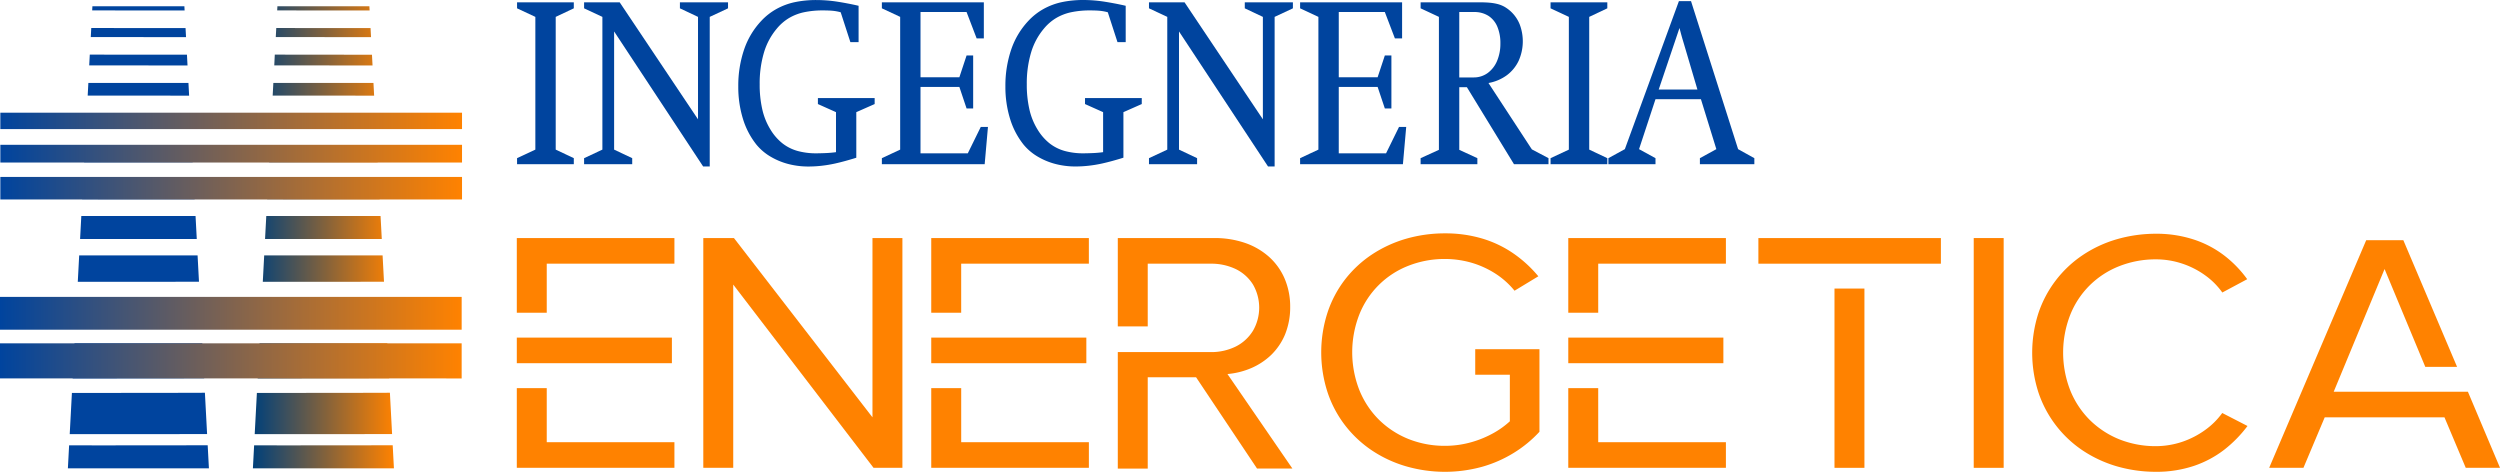
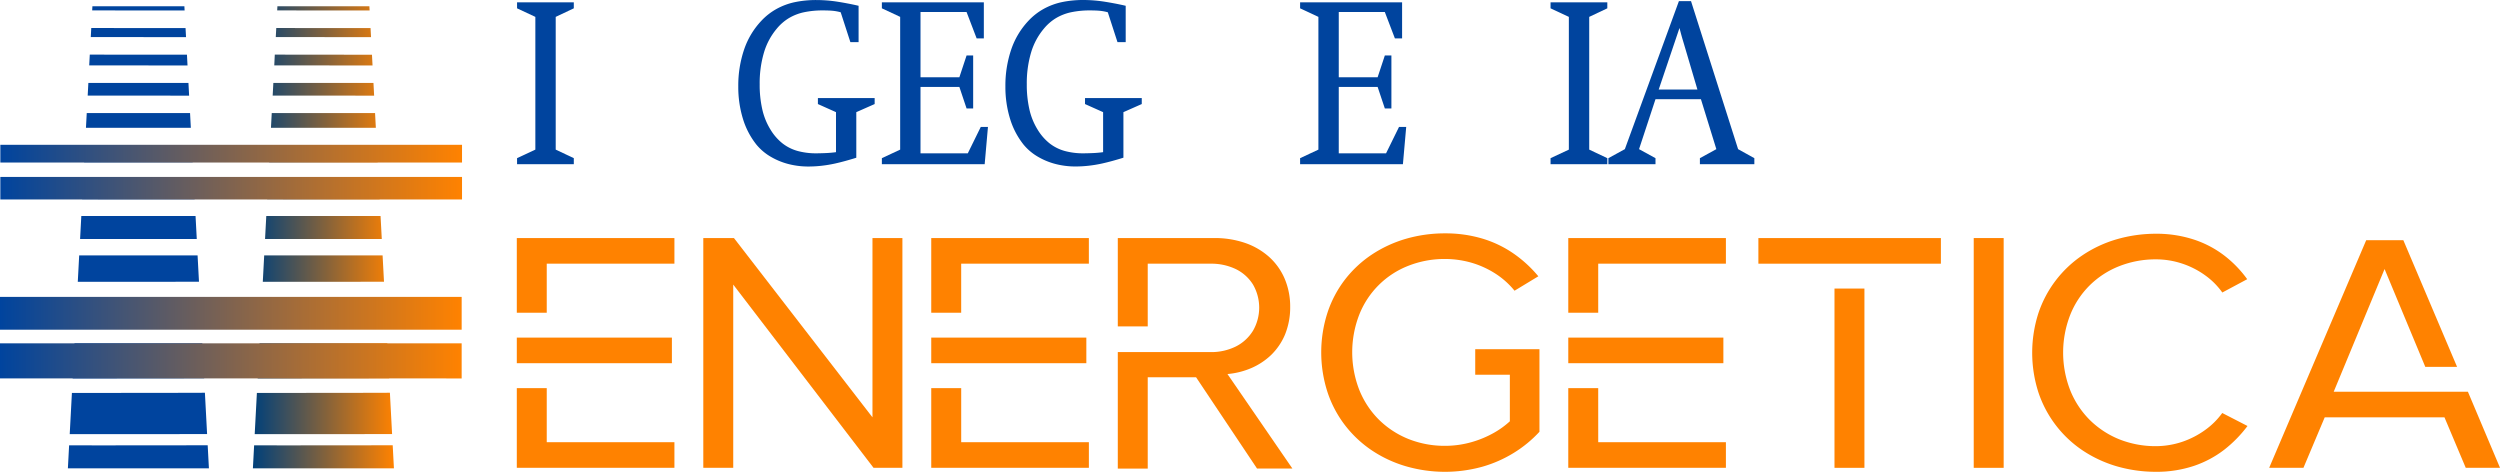
<svg xmlns="http://www.w3.org/2000/svg" xmlns:xlink="http://www.w3.org/1999/xlink" width="319.158" height="60.231" viewBox="0 0 319.158 60.231">
  <defs>
    <linearGradient id="linear-gradient" y1="0.5" x2="1" y2="0.5" gradientUnits="objectBoundingBox">
      <stop offset="0" stop-color="#00407a" />
      <stop offset="1" stop-color="#ff8200" />
    </linearGradient>
    <linearGradient id="linear-gradient-2" y1="0.5" x2="1" y2="0.5" gradientUnits="objectBoundingBox">
      <stop offset="0" stop-color="#00449e" />
      <stop offset="1" stop-color="#ff8200" />
    </linearGradient>
    <linearGradient id="linear-gradient-6" x1="0" y1="0.5" y2="0.5" xlink:href="#linear-gradient-2" />
  </defs>
  <g id="Livello_x0020_1" transform="translate(-11.563 -56.795)">
    <path id="Tracciato_205" data-name="Tracciato 205" d="M75.351,77.712v-.768l-2.31-1.092V58.908l2.31-1.092v-.767H68.106v.767l2.336,1.092V75.853l-2.336,1.092v.768Z" transform="translate(9.466 0.042)" fill="#00449e" />
-     <path id="_1" data-name="1" d="M93.813,57.816v-.767H87.67v.767l2.31,1.092V71.985l-10-14.937H75.437v.767l2.336,1.092V75.853l-2.336,1.092v.768h6.143v-.768l-2.31-1.092V60.768l11.367,17.24h.84v-19.1Z" transform="translate(10.693 0.042)" fill="#00449e" />
    <path id="_12" data-name="12" d="M109.707,70.079v-.768h-7.245v.768l2.31,1.033V76.22c-.188.03-.42.054-.7.079s-.573.039-.88.049-.608.02-.892.02a8.84,8.84,0,0,1-2.481-.315,5.544,5.544,0,0,1-1.916-.984,6.62,6.62,0,0,1-1.483-1.712,8.388,8.388,0,0,1-1.05-2.563,14.164,14.164,0,0,1-.341-3.252,13.792,13.792,0,0,1,.547-4.039,8.459,8.459,0,0,1,1.632-3.045,6.151,6.151,0,0,1,1.531-1.338,6.33,6.33,0,0,1,1.934-.758,11.467,11.467,0,0,1,2.494-.236c.455,0,.857.015,1.212.049a6.036,6.036,0,0,1,.993.187l1.234,3.808h1.05V57.533q-1.3-.3-2.638-.512A17.779,17.779,0,0,0,102.3,56.8a13.271,13.271,0,0,0-2.835.28,8.476,8.476,0,0,0-2.319.876,7.907,7.907,0,0,0-1.908,1.5,10.024,10.024,0,0,0-2.188,3.636,14.344,14.344,0,0,0-.753,4.748,13.816,13.816,0,0,0,.595,4.123,9.912,9.912,0,0,0,1.715,3.287,6.8,6.8,0,0,0,1.741,1.5,8.779,8.779,0,0,0,2.266.964,10.116,10.116,0,0,0,2.581.339,15.067,15.067,0,0,0,1.715-.094,16.338,16.338,0,0,0,1.75-.29c.394-.088.814-.192,1.264-.315s.928-.261,1.44-.423V71.113l2.336-1.033Z" transform="translate(13.517 0)" fill="#00449e" />
    <path id="_123" data-name="123" d="M121.544,72.96h-.919l-1.654,3.365h-6.038V67.853h4.962l.919,2.745h.841v-6.76h-.841l-.919,2.775h-4.962V58.288h5.88l1.286,3.365h.919V57.048H108v.767l2.336,1.092V75.853L108,76.945v.768h13.125Z" transform="translate(16.145 0.042)" fill="#00449e" />
    <path id="_1234" data-name="1234" d="M138.917,70.079v-.768h-7.245v.768l2.31,1.033V76.22c-.188.03-.42.054-.7.079s-.573.039-.88.049-.608.02-.892.02a8.84,8.84,0,0,1-2.481-.315,5.544,5.544,0,0,1-1.916-.984,6.62,6.62,0,0,1-1.483-1.712,8.388,8.388,0,0,1-1.05-2.563,14.164,14.164,0,0,1-.341-3.252,13.792,13.792,0,0,1,.547-4.039,8.459,8.459,0,0,1,1.632-3.045,6.151,6.151,0,0,1,1.531-1.338,6.33,6.33,0,0,1,1.934-.758,11.467,11.467,0,0,1,2.494-.236c.455,0,.857.015,1.212.049a6.036,6.036,0,0,1,.993.187l1.234,3.808h1.05V57.533q-1.3-.3-2.638-.512a17.779,17.779,0,0,0-2.717-.226,13.271,13.271,0,0,0-2.835.28,8.476,8.476,0,0,0-2.319.876,7.907,7.907,0,0,0-1.908,1.5,10.024,10.024,0,0,0-2.188,3.636,14.344,14.344,0,0,0-.753,4.748,13.816,13.816,0,0,0,.595,4.123,9.912,9.912,0,0,0,1.715,3.287,6.8,6.8,0,0,0,1.741,1.5,8.779,8.779,0,0,0,2.266.964,10.116,10.116,0,0,0,2.581.339,15.067,15.067,0,0,0,1.715-.094,16.339,16.339,0,0,0,1.75-.29c.394-.088.814-.192,1.264-.315s.928-.261,1.44-.423V71.113l2.336-1.033Z" transform="translate(18.407 0)" fill="#00449e" />
-     <path id="_12345" data-name="12345" d="M155.584,57.816v-.767h-6.143v.767l2.31,1.092V71.985l-10-14.937h-4.541v.767l2.336,1.092V75.853l-2.336,1.092v.768h6.143v-.768l-2.31-1.092V60.768l11.367,17.24h.841v-19.1Z" transform="translate(21.035 0.042)" fill="#00449e" />
    <path id="_123456" data-name="123456" d="M167.282,72.96h-.919l-1.653,3.365h-6.038V67.853h4.962l.919,2.745h.839v-6.76h-.839l-.919,2.775h-4.962V58.288h5.88l1.285,3.365h.92V57.048H153.736v.767l2.336,1.092V75.853l-2.336,1.092v.768h13.126Z" transform="translate(23.802 0.042)" fill="#00449e" />
-     <path id="_1234567" data-name="1234567" d="M183.242,77.712v-.768l-2.126-1.122-5.539-8.472a5.628,5.628,0,0,0,2.341-.989,4.924,4.924,0,0,0,1.509-1.84,6.089,6.089,0,0,0,.136-4.659,4.547,4.547,0,0,0-1.151-1.663,4.8,4.8,0,0,0-.748-.556,3.752,3.752,0,0,0-.844-.354,6.426,6.426,0,0,0-1.063-.187c-.4-.039-.871-.054-1.413-.054h-7.429v.767l2.336,1.092V75.882l-2.336,1.063v.768h7.245v-.768l-2.31-1.063v-8h.971l6.012,9.83h4.41ZM177.1,62.3a5.652,5.652,0,0,1-.433,2.253,3.686,3.686,0,0,1-1.194,1.525,3.012,3.012,0,0,1-1.785.561h-1.838V58.288h1.89a3.327,3.327,0,0,1,1.851.5,3.048,3.048,0,0,1,1.129,1.4A5.382,5.382,0,0,1,177.1,62.3Z" transform="translate(26.008 0.042)" fill="#00449e" />
    <path id="_12345678" data-name="12345678" d="M188.371,77.712v-.768l-2.31-1.092V58.908l2.31-1.092v-.767h-7.246v.767l2.336,1.092V75.853l-2.336,1.092v.768Z" transform="translate(28.387 0.042)" fill="#00449e" />
    <path id="_123456789" data-name="123456789" d="M206.083,77.734v-.768l-2.074-1.151L198,56.922h-1.549l-6.9,18.893-2.1,1.151v.768h6.012v-.768l-2.1-1.151,2.1-6.376h5.8l1.969,6.376-2.1,1.151v.768ZM198.811,68.2h-4.935l2.651-7.852c.07.28.131.522.188.718s.1.389.158.571.114.384.184.615.153.522.258.871l1.5,5.077Z" transform="translate(29.445 0.021)" fill="#00449e" />
    <path id="Tracciato_206" data-name="Tracciato 206" d="M39.449,112.1H52.6c1.461,0,2.926-.006,4.389-.006-.1-1.793-.189-3.557-.28-5.273-1.416,0-2.834.012-4.248.012s-2.833,0-4.247,0-2.833.012-4.247.012H39.728l-.279,5.256Zm.378-7.114h4.19q2.1,0,4.2-.006c1.4,0,2.8,0,4.2,0s2.8-.012,4.2-.012c-.081-1.516-.159-3-.237-4.459q-2.042.009-4.081.006H40.064c-.078,1.475-.157,2.955-.237,4.471Zm.341-6.423h4.02q2.012,0,4.028-.006l4.026-.006c1.343,0,2.686,0,4.031,0q-.1-1.955-.206-3.875-1.965.009-3.928.006c-1.309,0-2.617,0-3.923,0s-2.618.006-3.925.006H40.374C40.306,95.969,40.237,97.255,40.168,98.565Zm.314-5.91h11.6q1.934,0,3.873-.006c-.06-1.133-.12-2.259-.179-3.362H40.661c-.059,1.1-.119,2.23-.179,3.368Zm.29-5.462h14.9c-.053-.991-.1-1.964-.156-2.932H40.927c-.051.961-.1,1.935-.156,2.932Zm.269-5.079q1.79,0,3.585.006c1.2,0,2.392,0,3.589,0H55.4c-.046-.861-.091-1.711-.135-2.542H41.176c-.044.826-.089,1.675-.135,2.536Zm.251-4.719H51.678c1.154,0,2.311.006,3.47.006-.039-.737-.078-1.475-.116-2.194-1.139,0-2.277,0-3.411,0s-2.271-.006-3.4-.006H41.408c-.038.72-.077,1.457-.116,2.194Zm.233-4.4c1.113,0,2.228.006,3.343.006H54.915c-.034-.631-.067-1.262-.1-1.887H41.625l-.1,1.882Zm.219-4.111h6.472c1.078,0,2.158.006,3.237.006s2.161,0,3.243.006c-.029-.543-.058-1.085-.086-1.622h-3.2c-1.065,0-2.131-.006-3.194-.006H41.83C41.8,67.8,41.773,68.341,41.744,68.884Zm15.479,47.583c-.052-.973-.1-1.964-.157-2.943-1.476,0-2.953.012-4.426.012s-2.951,0-4.425,0-2.953.006-4.427.006-2.946-.006-4.414-.006c-.052.979-.1,1.958-.156,2.932H57.223ZM41.948,65.026c1.043.006,2.088.006,3.133.006h3.135c1.044,0,2.089.006,3.134.006h3.142c-.024-.454-.049-.92-.073-1.374H51.313c-1.033,0-2.066-.006-3.1-.006h-3.1c-1.033,0-2.065-.006-3.1-.006C42,64.112,41.973,64.572,41.948,65.026Zm.192-3.616c1.012,0,2.024.006,3.037.006h3.039c1.012,0,2.025.006,3.037.006H54.3c-.021-.383-.041-.773-.062-1.162h-9.03c-1,0-2.005-.006-3.006-.006-.021.383-.041.773-.062,1.156Zm.208-3.928c-.009.183-.019.354-.028.525.982.006,1.964.006,2.947.006h8.851q-.014-.257-.028-.531H42.349Z" transform="translate(4.63 0.115)" fill="url(#linear-gradient)" />
    <path id="Tracciato_207" data-name="Tracciato 207" d="M19.217,112.1H32.37c1.461,0,2.926-.006,4.389-.006-.1-1.793-.189-3.557-.28-5.273-1.416,0-2.834.012-4.248.012s-2.833,0-4.247,0-2.833.012-4.247.012H19.5c-.091,1.716-.184,3.474-.279,5.256Zm.378-7.114h4.19q2.1,0,4.2-.006c1.4,0,2.8,0,4.2,0s2.8-.012,4.2-.012l-.237-4.459q-2.042.009-4.081.006H19.832c-.078,1.475-.157,2.955-.237,4.471Zm.341-6.423h4.02q2.012,0,4.028-.006l4.026-.006c1.343,0,2.686,0,4.031,0q-.1-1.955-.206-3.875-1.965.009-3.928.006c-1.309,0-2.617,0-3.923,0s-2.617.006-3.925.006H20.142c-.068,1.28-.136,2.566-.206,3.875Zm.314-5.91h11.6q1.934,0,3.873-.006c-.06-1.133-.12-2.259-.179-3.362H20.429c-.059,1.1-.119,2.23-.179,3.368Zm.29-5.462h14.9c-.053-.991-.1-1.964-.156-2.932H20.7c-.051.961-.1,1.935-.156,2.932Zm.269-5.079q1.79,0,3.585.006c1.2,0,2.392,0,3.589,0h7.183c-.046-.861-.091-1.711-.135-2.542H20.944c-.044.826-.089,1.675-.135,2.536Zm.251-4.719H31.447c1.154,0,2.311.006,3.47.006-.039-.737-.078-1.475-.116-2.194-1.139,0-2.276,0-3.411,0s-2.271-.006-3.4-.006H21.176c-.038.72-.077,1.457-.116,2.194Zm.233-4.4c1.113,0,2.228.006,3.343.006H34.683c-.034-.631-.067-1.262-.1-1.887H21.394c-.033.625-.067,1.251-.1,1.882Zm.219-4.111h6.472c1.078,0,2.158.006,3.237.006s2.161,0,3.243.006l-.086-1.622h-3.2c-1.065,0-2.131-.006-3.194-.006H21.6c-.028.531-.057,1.074-.086,1.616Zm15.479,47.583c-.052-.973-.1-1.964-.157-2.943-1.475,0-2.953.012-4.426.012s-2.951,0-4.425,0-2.953.006-4.427.006-2.946-.006-4.414-.006c-.052.979-.1,1.958-.156,2.932H36.991ZM21.717,65.025c1.043.006,2.088.006,3.133.006h3.135c1.044,0,2.089.006,3.133.006H34.26c-.024-.454-.049-.92-.073-1.374H31.081c-1.033,0-2.066-.006-3.1-.006h-3.1c-1.033,0-2.065-.006-3.1-.006-.024.46-.049.92-.073,1.374Zm.192-3.616c1.012,0,2.024.006,3.037.006h3.039c1.012,0,2.025.006,3.038.006h3.046c-.021-.383-.041-.773-.062-1.162h-9.03c-1,0-2.005-.006-3.006-.006-.02.383-.041.773-.062,1.156Zm.208-3.928c-.009.183-.019.354-.028.525.982.006,1.964.006,2.947.006h8.851q-.014-.257-.028-.531H22.117Z" transform="translate(1.243 0.115)" fill="#00449e" />
    <path id="Tracciato_208" data-name="Tracciato 208" d="M68.078,82.828V92.36H71.9V86.1H88.2v-3.27Zm19.8,12.71h-19.8v3.269h19.8ZM71.9,101.985H68.078v10.177H88.2v-3.27H71.9Z" transform="translate(9.462 4.358)" fill="#ff8200" />
    <path id="_1-2" data-name="1" d="M110.069,82.828v22.887L92.386,82.828H88.472v29.334h3.822V88.768l17.913,23.393h3.684V82.828Z" transform="translate(12.876 4.358)" fill="#ff8200" />
    <path id="_12-2" data-name="12" d="M113.4,82.828V92.36h3.822V86.1h16.3v-3.27Zm19.8,12.71H113.4v3.269h19.8Zm-15.979,6.447H113.4v10.177h20.124v-3.27h-16.3v-6.907Z" transform="translate(17.049 4.358)" fill="#ff8200" />
    <path id="_123-2" data-name="123" d="M147.795,100.189a9.887,9.887,0,0,0,3.024-.752,8.587,8.587,0,0,0,2.556-1.681,7.933,7.933,0,0,0,1.773-2.609,9.206,9.206,0,0,0,.66-3.523,9.086,9.086,0,0,0-.721-3.646,7.957,7.957,0,0,0-2-2.771,9.021,9.021,0,0,0-3.062-1.765,11.84,11.84,0,0,0-3.884-.614H133.8V94.11h3.822V86.1h8.059a7.217,7.217,0,0,1,3.216.706,5.347,5.347,0,0,1,2.164,1.957,5.889,5.889,0,0,1,0,5.894,5.435,5.435,0,0,1-2.164,2,7.019,7.019,0,0,1-3.216.729H133.8v14.874h3.822V100.6h6.171l7.782,11.651h4.513l-8.289-12.065Z" transform="translate(20.464 4.358)" fill="#ff8200" />
    <path id="_1234-2" data-name="1234" d="M175.706,100.367h4.421v5.94a10.983,10.983,0,0,1-2.026,1.466,13.016,13.016,0,0,1-2.824,1.182,12.28,12.28,0,0,1-3.438.484,12.432,12.432,0,0,1-4.682-.883,11.442,11.442,0,0,1-3.761-2.471,11.314,11.314,0,0,1-2.487-3.776,13.259,13.259,0,0,1,0-9.632,11.045,11.045,0,0,1,6.247-6.217,12.58,12.58,0,0,1,4.682-.875,12.28,12.28,0,0,1,3.515.514,11.811,11.811,0,0,1,3.032,1.42,10.342,10.342,0,0,1,2.341,2.118l3.039-1.842a15.83,15.83,0,0,0-3.062-2.832,14.112,14.112,0,0,0-3.93-1.934,16.4,16.4,0,0,0-4.935-.714,17.794,17.794,0,0,0-5,.7,15.992,15.992,0,0,0-4.336,2.011,14.456,14.456,0,0,0-3.415,3.177,14.206,14.206,0,0,0-2.233,4.214,16.492,16.492,0,0,0,0,10.185,14.3,14.3,0,0,0,2.233,4.214,14.556,14.556,0,0,0,3.415,3.2,15.806,15.806,0,0,0,4.336,2.026,17.881,17.881,0,0,0,9.732.077,15.978,15.978,0,0,0,4.06-1.781,15.5,15.5,0,0,0,3.277-2.694V97.1h-8.2v3.27Z" transform="translate(24.188 4.272)" fill="#ff8200" />
    <path id="_12345-2" data-name="12345" d="M183.063,82.828V92.36h3.822V86.1h16.3v-3.27H183.063Zm19.8,12.71h-19.8v3.269h19.8Zm-15.979,6.447h-3.822v10.177h20.124v-3.27h-16.3Z" transform="translate(28.712 4.358)" fill="#ff8200" />
    <path id="_123456-2" data-name="123456" d="M217.39,112.162V89.275h-3.822v22.887ZM227.152,86.1v-3.27h-23.3V86.1Z" transform="translate(32.192 4.358)" fill="#ff8200" />
    <path id="_1234567-2" data-name="1234567" d="M231.222,112.162V82.828H227.4v29.334Z" transform="translate(36.135 4.358)" fill="#ff8200" />
    <path id="_12345678-2" data-name="12345678" d="M258.058,105.241a9.547,9.547,0,0,1-2.2,2.18,11.048,11.048,0,0,1-2.916,1.5,10.644,10.644,0,0,1-3.362.553,12.5,12.5,0,0,1-4.689-.883,11.489,11.489,0,0,1-3.753-2.471,11.313,11.313,0,0,1-2.487-3.776,13.259,13.259,0,0,1,0-9.632,11.055,11.055,0,0,1,2.487-3.768A11.188,11.188,0,0,1,244.9,86.5a12.65,12.65,0,0,1,4.689-.875,10.639,10.639,0,0,1,3.362.545,10.787,10.787,0,0,1,2.916,1.489,9.342,9.342,0,0,1,2.2,2.2l3.177-1.7a14.515,14.515,0,0,0-2.9-3,13.1,13.1,0,0,0-3.853-2.042,15.247,15.247,0,0,0-4.9-.76,17.938,17.938,0,0,0-5.035.714,15.661,15.661,0,0,0-4.344,2.034,14.42,14.42,0,0,0-5.626,7.4,16.5,16.5,0,0,0,0,10.093A14.4,14.4,0,0,0,240.206,110a15.886,15.886,0,0,0,4.344,2.034,17.937,17.937,0,0,0,5.035.714,15.066,15.066,0,0,0,4.874-.76,13.331,13.331,0,0,0,3.853-2.057,16.1,16.1,0,0,0,2.97-3.032l-3.224-1.658Z" transform="translate(37.204 4.279)" fill="#ff8200" />
    <path id="_123456789-2" data-name="123456789" d="M285.08,102.406H267.949l6.493-15.665,5.2,12.495H283.7l-6.861-16.171h-4.743l-12.387,29.057h4.375l2.717-6.446h15.288l2.717,6.446h4.375Z" transform="translate(41.543 4.398)" fill="#ff8200" />
    <g id="_372173560" transform="translate(11.563 94.697)">
      <path id="_372173656" d="M70.5,98.821V94.34H11.563v4.48Z" transform="translate(-11.563 -88.411)" fill="url(#linear-gradient-2)" />
      <path id="_372173584" d="M11.563,93.45H70.5V89.261H11.563Z" transform="translate(-11.563 -89.261)" fill="url(#linear-gradient-2)" />
    </g>
    <g id="_372173320" transform="translate(11.606 71.182)">
-       <path id="_372173488" d="M11.6,71.212H70.541V69.119H11.6Z" transform="translate(-11.6 -69.119)" fill="url(#linear-gradient-2)" />
+       <path id="_372173488" d="M11.6,71.212V69.119H11.6Z" transform="translate(-11.6 -69.119)" fill="url(#linear-gradient-2)" />
      <path id="_372173416" d="M70.541,79.021V76.146H11.6v2.876Z" transform="translate(-11.6 -67.943)" fill="url(#linear-gradient-2)" />
      <path id="_372173344" d="M11.6,74.892H70.541v-2.26H11.6Z" transform="translate(-11.6 -68.531)" fill="url(#linear-gradient-6)" />
    </g>
  </g>
</svg>